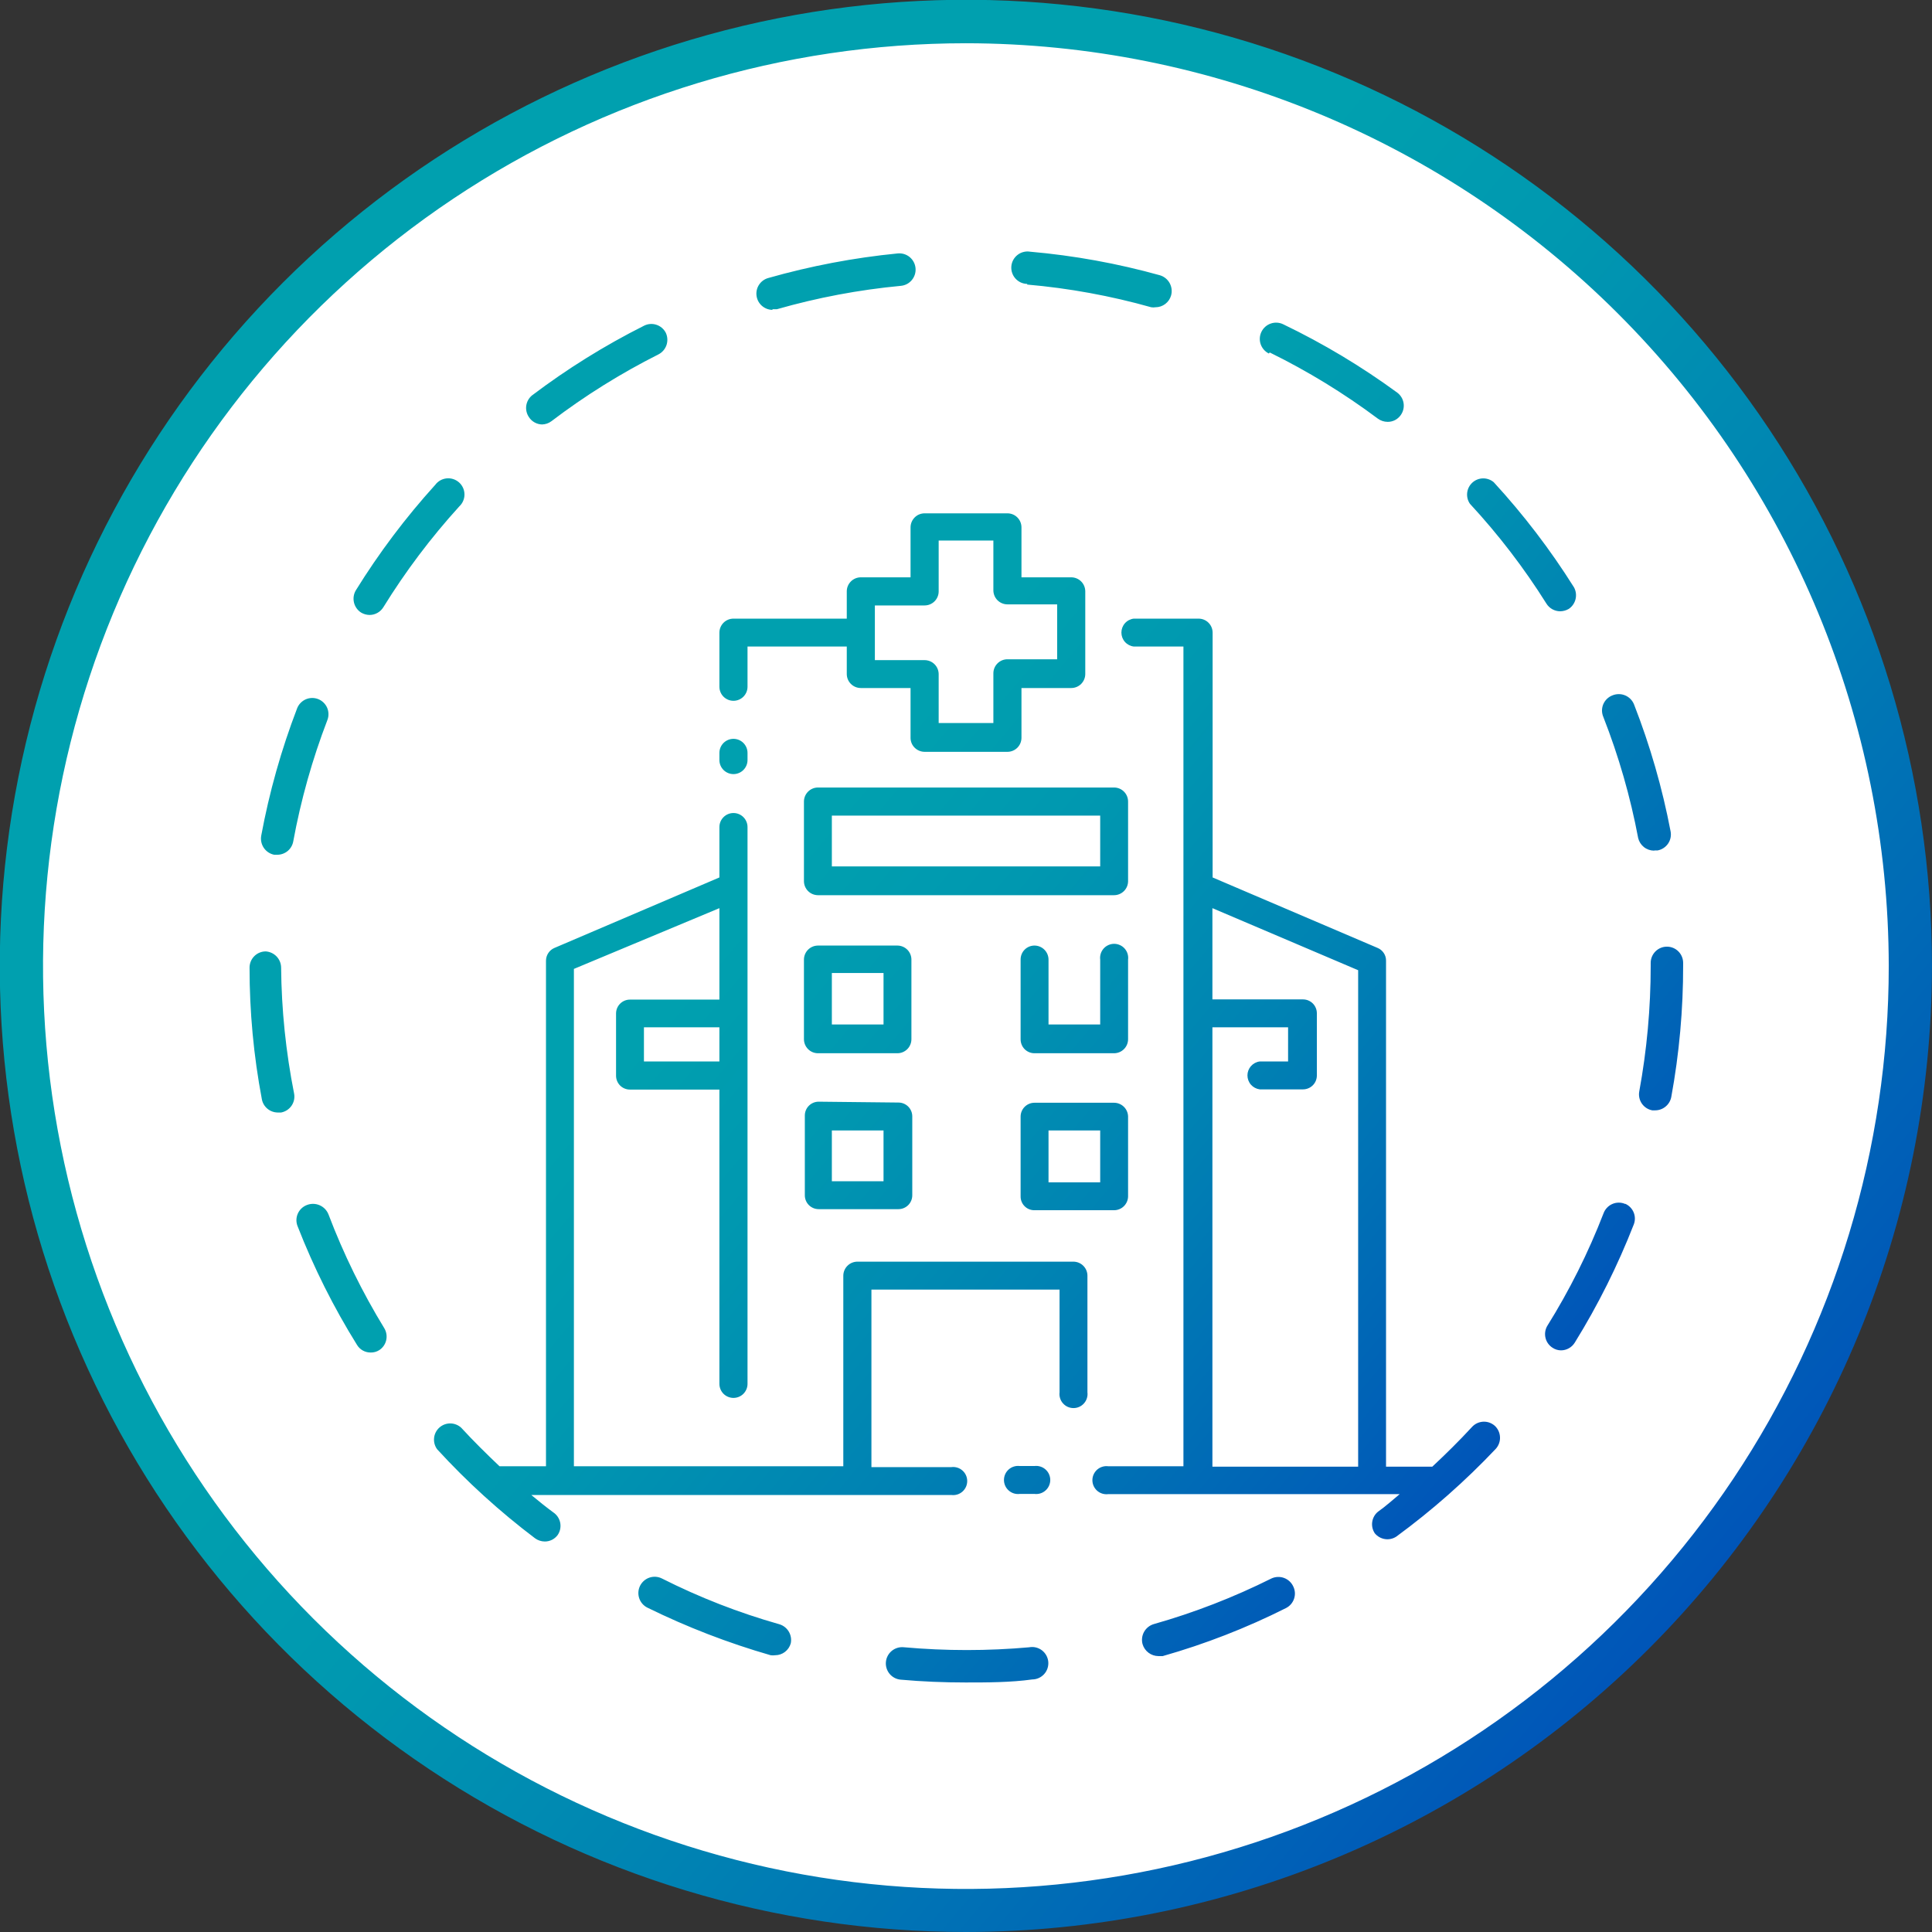
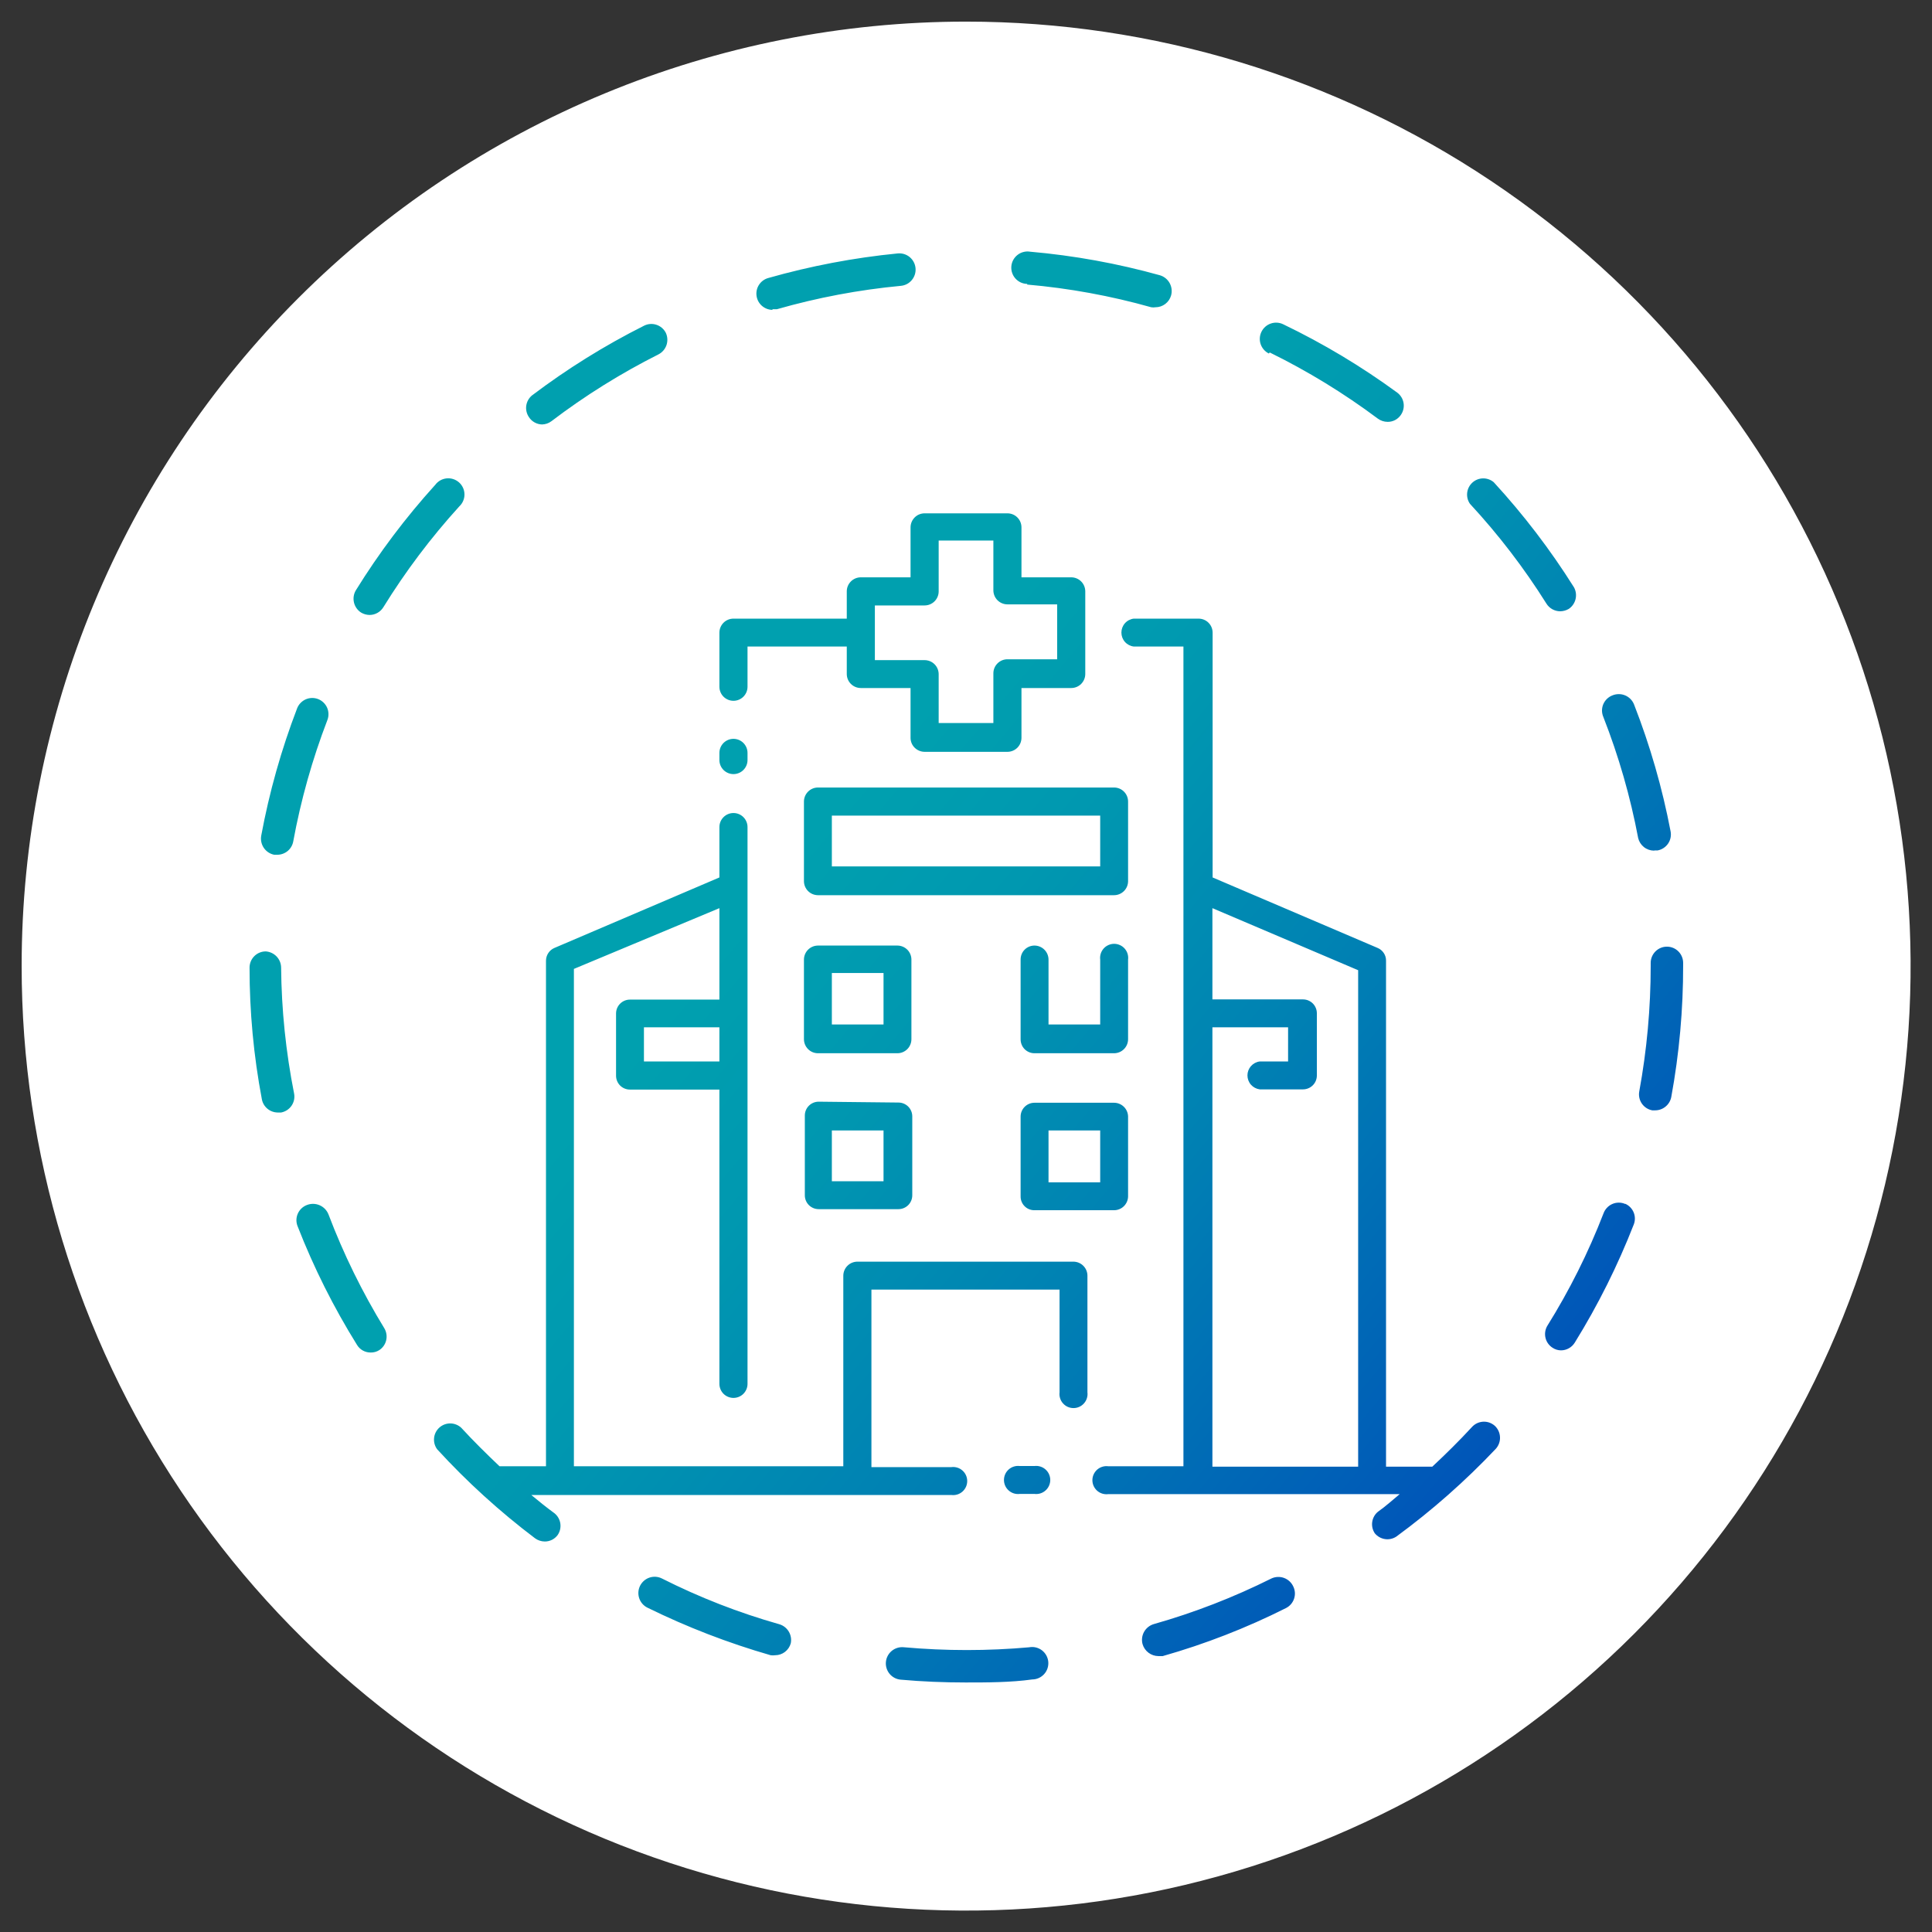
<svg xmlns="http://www.w3.org/2000/svg" width="83" height="83" viewBox="0 0 83 83" fill="none">
  <rect x="0" y="0" width="83" height="83" fill="#333333" stroke="none" />
  <g clip-path="url(#clip0_10329_6464)">
    <path d="M0.93 41.495C0.928 49.521 3.306 57.367 7.763 64.041C12.221 70.714 18.557 75.917 25.971 78.989C33.385 82.062 41.544 82.866 49.416 81.302C57.287 79.737 64.518 75.874 70.194 70.199C75.869 64.525 79.734 57.295 81.301 49.424C82.867 41.553 82.064 33.394 78.993 25.979C75.923 18.564 70.722 12.227 64.049 7.768C57.376 3.309 49.531 0.929 41.505 0.929C36.177 0.928 30.901 1.976 25.979 4.014C21.056 6.052 16.582 9.04 12.815 12.807C9.047 16.574 6.058 21.047 4.019 25.969C1.979 30.892 0.93 36.167 0.93 41.495Z" fill="white" />
-     <path d="M41.495 83C33.286 83 25.262 80.566 18.436 76.005C11.611 71.445 6.291 64.963 3.15 57.379C0.008 49.794 -0.814 41.449 0.788 33.398C2.389 25.347 6.342 17.952 12.147 12.147C17.951 6.343 25.347 2.39 33.398 0.788C41.449 -0.813 49.794 0.009 57.378 3.15C64.962 6.291 71.444 11.611 76.005 18.437C80.565 25.262 82.999 33.286 82.999 41.495C82.99 52.5 78.614 63.051 70.832 70.833C63.051 78.614 52.5 82.99 41.495 83ZM41.495 1.858C33.653 1.858 25.987 4.183 19.467 8.54C12.947 12.897 7.866 19.09 4.865 26.335C1.865 33.58 1.08 41.552 2.611 49.243C4.141 56.934 7.918 63.998 13.464 69.543C19.009 75.087 26.075 78.862 33.766 80.391C41.457 81.919 49.429 81.133 56.673 78.131C63.918 75.129 70.109 70.046 74.465 63.525C78.82 57.003 81.144 49.337 81.142 41.495C81.129 30.985 76.948 20.909 69.515 13.478C62.082 6.047 52.005 1.868 41.495 1.858Z" fill="url(#paint0_linear_10329_6464)" />
    <path d="M39.155 41.226C39.155 41.067 39.093 40.915 38.982 40.802C38.87 40.689 38.719 40.625 38.561 40.622H35.133C34.974 40.625 34.823 40.689 34.712 40.802C34.601 40.915 34.538 41.067 34.538 41.226V44.644C34.538 44.803 34.601 44.955 34.712 45.068C34.823 45.181 34.974 45.246 35.133 45.248H38.561C38.719 45.246 38.87 45.181 38.982 45.068C39.093 44.955 39.155 44.803 39.155 44.644V41.226ZM37.957 44.013H35.737V41.802H37.957V44.013ZM35.17 47.329C35.013 47.329 34.861 47.392 34.75 47.503C34.638 47.615 34.576 47.766 34.576 47.923V51.351C34.576 51.509 34.638 51.66 34.75 51.772C34.861 51.883 35.013 51.946 35.17 51.946H38.598C38.756 51.946 38.907 51.883 39.018 51.772C39.13 51.66 39.192 51.509 39.192 51.351V47.961C39.192 47.803 39.13 47.652 39.018 47.54C38.907 47.429 38.756 47.366 38.598 47.366L35.17 47.329ZM37.957 50.748H35.737V48.565H37.957V50.748ZM31.51 30.107C31.67 30.107 31.824 30.043 31.937 29.93C32.05 29.817 32.114 29.663 32.114 29.503V27.775H36.378V28.955C36.378 29.115 36.441 29.268 36.555 29.382C36.668 29.495 36.822 29.558 36.982 29.558H39.118V31.695C39.117 31.774 39.133 31.853 39.163 31.927C39.194 32 39.238 32.067 39.295 32.122C39.409 32.235 39.562 32.298 39.722 32.299H43.28C43.44 32.299 43.593 32.235 43.707 32.122C43.82 32.009 43.883 31.855 43.883 31.695V29.558H46.02C46.18 29.558 46.334 29.495 46.447 29.382C46.56 29.268 46.624 29.115 46.624 28.955V25.397C46.621 25.238 46.557 25.087 46.444 24.976C46.331 24.865 46.179 24.802 46.02 24.802H43.883V22.657C43.883 22.496 43.82 22.343 43.707 22.23C43.593 22.116 43.44 22.053 43.28 22.053H39.722C39.562 22.053 39.408 22.116 39.295 22.23C39.182 22.343 39.118 22.496 39.118 22.657V24.802H36.982C36.823 24.802 36.671 24.865 36.558 24.976C36.445 25.087 36.38 25.238 36.378 25.397V26.577H31.51C31.35 26.577 31.197 26.64 31.083 26.753C30.97 26.867 30.906 27.02 30.906 27.18V29.503C30.906 29.663 30.97 29.817 31.083 29.93C31.197 30.043 31.35 30.107 31.51 30.107ZM37.585 26.01H39.722C39.882 26.01 40.036 25.946 40.149 25.833C40.262 25.72 40.326 25.566 40.326 25.406V23.223H42.676V25.36C42.676 25.52 42.74 25.674 42.853 25.787C42.966 25.9 43.12 25.964 43.28 25.964H45.416V28.323H43.28C43.121 28.323 42.969 28.385 42.856 28.497C42.743 28.608 42.678 28.759 42.676 28.918V31.063H40.326V28.955C40.323 28.796 40.259 28.645 40.146 28.534C40.033 28.422 39.88 28.36 39.722 28.36H37.585V26.01ZM33.182 13.284H33.377C35.117 12.786 36.899 12.45 38.7 12.28C38.792 12.272 38.88 12.245 38.962 12.203C39.043 12.16 39.115 12.101 39.174 12.03C39.232 11.96 39.276 11.878 39.304 11.79C39.331 11.703 39.34 11.61 39.332 11.519C39.323 11.427 39.297 11.338 39.254 11.257C39.211 11.176 39.153 11.104 39.082 11.045C39.011 10.986 38.929 10.942 38.842 10.915C38.754 10.888 38.662 10.879 38.57 10.887C36.684 11.072 34.819 11.427 32.996 11.946C32.836 11.993 32.697 12.096 32.606 12.237C32.515 12.378 32.478 12.547 32.502 12.713C32.526 12.879 32.608 13.031 32.735 13.141C32.862 13.251 33.024 13.312 33.191 13.312L33.182 13.284ZM54.548 15.142C56.18 15.944 57.735 16.895 59.192 17.984C59.314 18.073 59.46 18.122 59.61 18.123C59.719 18.125 59.826 18.1 59.923 18.052C60.02 18.003 60.104 17.932 60.168 17.845C60.223 17.771 60.263 17.688 60.285 17.6C60.308 17.511 60.313 17.419 60.3 17.328C60.287 17.238 60.257 17.151 60.21 17.072C60.163 16.993 60.102 16.924 60.028 16.869C58.49 15.743 56.851 14.76 55.133 13.934C54.967 13.851 54.774 13.838 54.598 13.898C54.422 13.957 54.277 14.084 54.195 14.25C54.112 14.416 54.099 14.608 54.158 14.784C54.218 14.96 54.344 15.105 54.511 15.188L54.548 15.142ZM44.125 12.225C45.929 12.382 47.714 12.709 49.457 13.2C49.519 13.21 49.581 13.21 49.643 13.2C49.795 13.2 49.943 13.149 50.063 13.057C50.184 12.965 50.271 12.836 50.312 12.689C50.361 12.511 50.337 12.32 50.247 12.158C50.157 11.997 50.006 11.877 49.829 11.825C48.006 11.317 46.14 10.978 44.255 10.813C44.16 10.797 44.064 10.801 43.971 10.825C43.878 10.848 43.79 10.891 43.715 10.95C43.639 11.009 43.576 11.083 43.53 11.167C43.484 11.251 43.456 11.344 43.448 11.44C43.44 11.535 43.451 11.632 43.482 11.722C43.512 11.813 43.561 11.897 43.626 11.968C43.69 12.039 43.769 12.096 43.856 12.136C43.944 12.175 44.038 12.196 44.134 12.197L44.125 12.225ZM48.463 34.435C48.463 34.275 48.4 34.122 48.286 34.008C48.173 33.895 48.02 33.832 47.859 33.832H35.133C34.974 33.834 34.823 33.899 34.712 34.012C34.601 34.125 34.538 34.277 34.538 34.435V37.854C34.538 38.012 34.601 38.165 34.712 38.278C34.823 38.391 34.974 38.455 35.133 38.458H47.859C48.02 38.458 48.173 38.394 48.286 38.281C48.4 38.168 48.463 38.014 48.463 37.854V34.435ZM47.265 37.222H35.737V35.039H47.265V37.222ZM66.438 25.936C66.5 26.035 66.587 26.116 66.689 26.173C66.791 26.23 66.906 26.26 67.023 26.261C67.154 26.26 67.282 26.225 67.395 26.159C67.542 26.06 67.646 25.91 67.687 25.738C67.728 25.566 67.704 25.384 67.618 25.23C66.609 23.623 65.455 22.112 64.171 20.715C64.042 20.607 63.878 20.549 63.709 20.552C63.541 20.555 63.379 20.619 63.254 20.733C63.13 20.846 63.05 21.001 63.031 21.169C63.012 21.336 63.054 21.505 63.15 21.644C64.377 22.969 65.478 24.406 66.438 25.936ZM48.463 41.226C48.474 41.141 48.466 41.055 48.441 40.973C48.416 40.891 48.373 40.816 48.317 40.752C48.26 40.687 48.19 40.636 48.112 40.601C48.034 40.566 47.95 40.547 47.864 40.547C47.778 40.547 47.694 40.566 47.616 40.601C47.538 40.636 47.468 40.687 47.411 40.752C47.355 40.816 47.312 40.891 47.287 40.973C47.262 41.055 47.254 41.141 47.265 41.226V44.013H45.045V41.226C45.045 41.066 44.981 40.912 44.868 40.799C44.755 40.686 44.601 40.622 44.441 40.622C44.362 40.622 44.284 40.638 44.211 40.668C44.139 40.699 44.072 40.743 44.017 40.8C43.962 40.856 43.918 40.922 43.889 40.996C43.86 41.069 43.845 41.147 43.846 41.226V44.644C43.845 44.723 43.86 44.801 43.889 44.875C43.918 44.948 43.962 45.015 44.017 45.071C44.072 45.127 44.139 45.172 44.211 45.202C44.284 45.233 44.362 45.248 44.441 45.248H47.859C48.02 45.248 48.173 45.185 48.286 45.071C48.4 44.958 48.463 44.804 48.463 44.644V41.226ZM47.859 47.375H44.441C44.283 47.375 44.132 47.438 44.02 47.55C43.909 47.661 43.846 47.812 43.846 47.97V51.398C43.845 51.475 43.859 51.552 43.888 51.623C43.917 51.695 43.959 51.761 44.014 51.816C44.069 51.873 44.136 51.918 44.209 51.948C44.283 51.978 44.361 51.993 44.441 51.992H47.859C48.018 51.992 48.17 51.93 48.283 51.819C48.396 51.707 48.461 51.556 48.463 51.398V47.961C48.458 47.804 48.393 47.655 48.28 47.546C48.167 47.436 48.016 47.375 47.859 47.375ZM47.265 50.794H45.045V48.565H47.265V50.794ZM69.819 51.723C69.732 51.685 69.639 51.666 69.544 51.666C69.45 51.666 69.356 51.685 69.269 51.723C69.182 51.76 69.104 51.815 69.039 51.884C68.974 51.952 68.923 52.033 68.89 52.122C68.237 53.811 67.425 55.435 66.466 56.971C66.379 57.127 66.354 57.309 66.397 57.482C66.44 57.655 66.548 57.804 66.698 57.9C66.805 57.972 66.931 58.011 67.06 58.012C67.18 58.012 67.297 57.981 67.401 57.922C67.505 57.864 67.593 57.779 67.655 57.677C68.653 56.064 69.502 54.363 70.191 52.596C70.254 52.429 70.25 52.245 70.181 52.081C70.112 51.917 69.982 51.785 69.819 51.714V51.723ZM54.622 67.812C53.002 68.621 51.31 69.278 49.569 69.772C49.391 69.824 49.241 69.944 49.15 70.105C49.06 70.267 49.037 70.457 49.086 70.636C49.129 70.782 49.219 70.911 49.341 71.003C49.463 71.095 49.611 71.145 49.764 71.147H49.95C51.776 70.628 53.548 69.938 55.244 69.085C55.409 69.003 55.534 68.859 55.593 68.685C55.653 68.511 55.641 68.321 55.56 68.156C55.521 68.071 55.466 67.996 55.398 67.933C55.33 67.87 55.249 67.821 55.162 67.789C55.075 67.757 54.983 67.743 54.89 67.747C54.797 67.751 54.706 67.773 54.622 67.812ZM46.15 54.203H36.861C36.779 54.199 36.698 54.212 36.621 54.241C36.545 54.269 36.475 54.313 36.416 54.37C36.357 54.426 36.31 54.494 36.278 54.569C36.246 54.644 36.229 54.725 36.229 54.807V62.991H24.655V41.625L30.906 39.015V42.944H27.061C26.903 42.944 26.752 43.007 26.64 43.119C26.529 43.23 26.466 43.381 26.466 43.539V46.214C26.466 46.372 26.529 46.523 26.64 46.635C26.752 46.746 26.903 46.809 27.061 46.809H30.906V59.452C30.906 59.612 30.97 59.765 31.083 59.879C31.197 59.992 31.35 60.055 31.51 60.055C31.67 60.055 31.824 59.992 31.937 59.879C32.05 59.765 32.114 59.612 32.114 59.452V35.532C32.114 35.371 32.05 35.218 31.937 35.105C31.824 34.991 31.67 34.928 31.51 34.928C31.35 34.928 31.197 34.991 31.083 35.105C30.97 35.218 30.906 35.371 30.906 35.532V37.696L23.819 40.724C23.711 40.77 23.619 40.846 23.555 40.944C23.491 41.041 23.456 41.156 23.456 41.272V62.991H21.459C20.892 62.452 20.335 61.904 19.815 61.337C19.687 61.219 19.52 61.153 19.346 61.151C19.172 61.15 19.004 61.214 18.875 61.33C18.745 61.447 18.664 61.607 18.648 61.781C18.631 61.954 18.679 62.127 18.784 62.266C20.065 63.663 21.471 64.941 22.983 66.084C23.104 66.173 23.25 66.222 23.401 66.224C23.509 66.225 23.616 66.2 23.713 66.152C23.81 66.103 23.894 66.032 23.958 65.945C24.056 65.802 24.097 65.627 24.073 65.455C24.049 65.283 23.961 65.127 23.828 65.016C23.484 64.765 23.15 64.496 22.825 64.226H40.874C40.959 64.237 41.045 64.229 41.127 64.204C41.209 64.179 41.284 64.136 41.348 64.08C41.412 64.023 41.464 63.953 41.499 63.875C41.534 63.797 41.552 63.713 41.552 63.627C41.552 63.541 41.534 63.457 41.499 63.379C41.464 63.301 41.412 63.231 41.348 63.175C41.284 63.118 41.209 63.075 41.127 63.05C41.045 63.025 40.959 63.017 40.874 63.028H37.437V55.401H45.519V59.814C45.508 59.899 45.516 59.985 45.541 60.067C45.566 60.149 45.608 60.224 45.665 60.288C45.722 60.352 45.791 60.404 45.869 60.439C45.947 60.474 46.032 60.492 46.118 60.492C46.203 60.492 46.288 60.474 46.366 60.439C46.444 60.404 46.514 60.352 46.57 60.288C46.627 60.224 46.669 60.149 46.694 60.067C46.72 59.985 46.727 59.899 46.717 59.814V54.807C46.717 54.653 46.659 54.505 46.553 54.393C46.448 54.28 46.304 54.213 46.15 54.203ZM30.906 45.601H27.664V44.133H30.906V45.601ZM31.51 33.256C31.67 33.256 31.824 33.192 31.937 33.079C32.05 32.966 32.114 32.812 32.114 32.652V32.345C32.114 32.185 32.05 32.032 31.937 31.918C31.824 31.805 31.67 31.741 31.51 31.741C31.35 31.741 31.197 31.805 31.083 31.918C30.97 32.032 30.906 32.185 30.906 32.345V32.652C30.906 32.812 30.97 32.966 31.083 33.079C31.197 33.192 31.35 33.256 31.51 33.256ZM44.441 62.981H43.809C43.724 62.971 43.638 62.978 43.556 63.004C43.474 63.029 43.399 63.071 43.335 63.128C43.271 63.185 43.219 63.254 43.184 63.332C43.149 63.41 43.131 63.495 43.131 63.581C43.131 63.666 43.149 63.751 43.184 63.829C43.219 63.907 43.271 63.977 43.335 64.033C43.399 64.09 43.474 64.132 43.556 64.158C43.638 64.183 43.724 64.19 43.809 64.18H44.441C44.526 64.19 44.612 64.183 44.694 64.158C44.776 64.132 44.851 64.09 44.915 64.033C44.98 63.977 45.031 63.907 45.066 63.829C45.101 63.751 45.12 63.666 45.12 63.581C45.12 63.495 45.101 63.41 45.066 63.332C45.031 63.254 44.98 63.185 44.915 63.128C44.851 63.071 44.776 63.029 44.694 63.004C44.612 62.978 44.526 62.971 44.441 62.981ZM72.309 41.365C72.309 41.181 72.235 41.003 72.105 40.873C71.974 40.742 71.797 40.669 71.612 40.669C71.427 40.669 71.25 40.742 71.12 40.873C70.989 41.003 70.915 41.181 70.915 41.365V41.495C70.915 43.306 70.75 45.112 70.423 46.892C70.391 47.073 70.431 47.26 70.535 47.411C70.64 47.563 70.8 47.667 70.981 47.701H71.111C71.273 47.7 71.43 47.643 71.555 47.539C71.68 47.436 71.766 47.293 71.798 47.134C72.141 45.265 72.312 43.368 72.309 41.467V41.365ZM71.083 36.535H71.213C71.303 36.518 71.389 36.484 71.466 36.433C71.543 36.383 71.61 36.318 71.662 36.242C71.713 36.166 71.75 36.081 71.768 35.991C71.787 35.901 71.787 35.808 71.77 35.717C71.415 33.856 70.889 32.03 70.2 30.265C70.165 30.177 70.114 30.098 70.048 30.031C69.982 29.964 69.904 29.911 69.818 29.875C69.731 29.838 69.638 29.82 69.544 29.82C69.451 29.82 69.358 29.838 69.271 29.874C69.183 29.908 69.103 29.959 69.035 30.025C68.968 30.09 68.914 30.169 68.877 30.255C68.841 30.342 68.823 30.436 68.823 30.53C68.824 30.624 68.844 30.717 68.881 30.803C69.541 32.487 70.042 34.228 70.377 36.005C70.414 36.158 70.501 36.293 70.623 36.391C70.746 36.489 70.898 36.542 71.055 36.544L71.083 36.535ZM63.233 61.309C62.694 61.895 62.118 62.461 61.533 63.009H59.545V41.272C59.547 41.155 59.513 41.04 59.448 40.943C59.384 40.845 59.291 40.769 59.183 40.724L52.095 37.696V27.18C52.095 27.02 52.032 26.867 51.918 26.753C51.805 26.64 51.652 26.577 51.492 26.577H48.705C48.559 26.595 48.424 26.666 48.327 26.776C48.229 26.887 48.176 27.029 48.176 27.176C48.176 27.323 48.229 27.465 48.327 27.576C48.424 27.686 48.559 27.757 48.705 27.775H50.841V62.991H47.609C47.524 62.98 47.437 62.988 47.356 63.013C47.274 63.038 47.198 63.081 47.134 63.137C47.07 63.194 47.019 63.264 46.983 63.342C46.948 63.42 46.93 63.504 46.93 63.59C46.93 63.675 46.948 63.76 46.983 63.838C47.019 63.916 47.07 63.986 47.134 64.043C47.198 64.099 47.274 64.142 47.356 64.167C47.437 64.192 47.524 64.2 47.609 64.189H60.131C59.824 64.44 59.536 64.709 59.202 64.942C59.067 65.051 58.978 65.207 58.952 65.379C58.926 65.551 58.965 65.726 59.062 65.871C59.172 66.005 59.328 66.094 59.5 66.12C59.672 66.146 59.847 66.107 59.991 66.01C61.526 64.884 62.956 63.622 64.264 62.238C64.386 62.101 64.45 61.92 64.441 61.737C64.433 61.553 64.353 61.379 64.218 61.254C64.15 61.193 64.07 61.146 63.983 61.115C63.897 61.085 63.805 61.072 63.714 61.077C63.623 61.083 63.533 61.106 63.45 61.145C63.368 61.185 63.294 61.241 63.233 61.309ZM58.347 63.009H52.086V44.133H55.337V45.601H54.12C53.974 45.619 53.84 45.69 53.742 45.801C53.645 45.911 53.591 46.053 53.591 46.2C53.591 46.347 53.645 46.49 53.742 46.6C53.84 46.71 53.974 46.781 54.12 46.8H55.978C56.056 46.8 56.134 46.784 56.206 46.754C56.278 46.724 56.343 46.681 56.399 46.625C56.454 46.57 56.498 46.505 56.528 46.432C56.557 46.36 56.573 46.283 56.573 46.205V43.53C56.573 43.372 56.51 43.221 56.399 43.109C56.287 42.998 56.136 42.935 55.978 42.935H52.086V39.015L58.347 41.681V63.009ZM44.246 70.766C42.441 70.928 40.626 70.928 38.821 70.766C38.636 70.749 38.452 70.806 38.309 70.924C38.166 71.043 38.076 71.213 38.059 71.398C38.042 71.582 38.099 71.766 38.217 71.909C38.336 72.052 38.506 72.142 38.691 72.159C39.62 72.243 40.549 72.28 41.478 72.28C42.407 72.28 43.41 72.28 44.348 72.15C44.444 72.149 44.539 72.128 44.626 72.089C44.714 72.049 44.792 71.992 44.857 71.921C44.921 71.85 44.97 71.767 45.001 71.676C45.031 71.585 45.043 71.488 45.035 71.393C45.026 71.297 44.998 71.204 44.952 71.12C44.906 71.036 44.843 70.962 44.768 70.903C44.692 70.844 44.605 70.802 44.512 70.778C44.419 70.754 44.322 70.75 44.227 70.766H44.246ZM15.514 26.317C15.624 26.382 15.749 26.417 15.876 26.419C15.996 26.419 16.113 26.388 16.217 26.329C16.321 26.271 16.409 26.186 16.471 26.084C17.422 24.544 18.514 23.095 19.731 21.756C19.802 21.69 19.859 21.61 19.897 21.521C19.935 21.432 19.955 21.336 19.954 21.24C19.953 21.143 19.933 21.047 19.893 20.959C19.853 20.871 19.796 20.792 19.724 20.727C19.652 20.663 19.567 20.613 19.475 20.583C19.384 20.553 19.286 20.542 19.19 20.551C19.094 20.561 19 20.59 18.916 20.637C18.832 20.685 18.758 20.749 18.7 20.827C17.425 22.234 16.281 23.754 15.282 25.369C15.191 25.526 15.165 25.713 15.208 25.889C15.251 26.066 15.361 26.219 15.514 26.317ZM33.489 69.781C31.745 69.288 30.053 68.629 28.435 67.812C28.269 67.729 28.077 67.716 27.901 67.775C27.725 67.835 27.58 67.962 27.497 68.128C27.415 68.294 27.402 68.486 27.461 68.662C27.52 68.838 27.647 68.984 27.813 69.066C29.514 69.902 31.286 70.586 33.108 71.11C33.173 71.119 33.238 71.119 33.303 71.11C33.455 71.109 33.603 71.059 33.723 70.967C33.844 70.874 33.931 70.745 33.972 70.599C34.007 70.427 33.978 70.248 33.888 70.097C33.799 69.945 33.657 69.833 33.489 69.781ZM23.271 18.235C23.421 18.236 23.568 18.187 23.689 18.096C25.13 17 26.669 16.039 28.287 15.225C28.45 15.142 28.573 14.998 28.633 14.825C28.691 14.651 28.681 14.462 28.603 14.296C28.519 14.133 28.375 14.01 28.201 13.953C28.027 13.895 27.838 13.909 27.674 13.99C25.979 14.841 24.365 15.845 22.852 16.99C22.719 17.101 22.632 17.258 22.608 17.429C22.584 17.601 22.625 17.776 22.723 17.919C22.785 18.017 22.872 18.097 22.974 18.152C23.077 18.208 23.191 18.236 23.308 18.235H23.271ZM11.78 36.721H11.91C12.072 36.721 12.23 36.665 12.356 36.562C12.481 36.458 12.567 36.314 12.597 36.154C12.924 34.372 13.415 32.624 14.065 30.933C14.098 30.848 14.114 30.757 14.111 30.665C14.109 30.574 14.089 30.484 14.052 30.4C14.015 30.316 13.961 30.241 13.895 30.178C13.829 30.115 13.751 30.065 13.665 30.032C13.58 29.999 13.489 29.984 13.398 29.986C13.306 29.988 13.216 30.008 13.132 30.045C13.049 30.082 12.973 30.136 12.91 30.202C12.847 30.268 12.797 30.346 12.764 30.432C12.084 32.205 11.568 34.036 11.222 35.903C11.19 36.085 11.23 36.273 11.334 36.426C11.438 36.579 11.598 36.685 11.78 36.721ZM14.111 52.169C14.041 51.993 13.904 51.852 13.729 51.777C13.555 51.702 13.358 51.699 13.182 51.769C13.094 51.803 13.014 51.854 12.947 51.919C12.879 51.985 12.825 52.063 12.789 52.15C12.752 52.237 12.734 52.331 12.734 52.425C12.735 52.519 12.755 52.612 12.792 52.698C13.483 54.467 14.335 56.167 15.338 57.779C15.399 57.88 15.485 57.962 15.587 58.019C15.69 58.076 15.805 58.106 15.923 58.105C16.054 58.108 16.183 58.073 16.294 58.002C16.443 57.905 16.549 57.755 16.59 57.582C16.631 57.41 16.605 57.228 16.517 57.074C15.564 55.517 14.758 53.875 14.111 52.169ZM11.417 40.873C11.233 40.873 11.055 40.946 10.925 41.077C10.794 41.208 10.721 41.385 10.721 41.57C10.72 43.468 10.897 45.362 11.25 47.227C11.28 47.385 11.364 47.528 11.488 47.631C11.612 47.735 11.767 47.792 11.928 47.794H12.077C12.167 47.777 12.254 47.742 12.331 47.692C12.408 47.642 12.474 47.577 12.526 47.501C12.578 47.425 12.614 47.339 12.633 47.249C12.651 47.159 12.652 47.066 12.634 46.976C12.28 45.192 12.093 43.379 12.077 41.56C12.073 41.384 12.003 41.216 11.881 41.089C11.758 40.961 11.593 40.885 11.417 40.873Z" fill="url(#paint1_linear_10329_6464)" />
  </g>
  <defs>
    <linearGradient id="paint0_linear_10329_6464" x1="9.725" y1="14.835" x2="73.274" y2="68.165" gradientUnits="userSpaceOnUse">
      <stop stop-color="#00A0AF" />
      <stop offset="0.36" stop-color="#00A0AF" />
      <stop offset="0.49" stop-color="#0098B0" />
      <stop offset="0.69" stop-color="#0082B3" />
      <stop offset="0.94" stop-color="#005EB7" />
      <stop offset="1" stop-color="#0055B8" />
    </linearGradient>
    <linearGradient id="paint1_linear_10329_6464" x1="17.901" y1="21.728" x2="65.045" y2="61.291" gradientUnits="userSpaceOnUse">
      <stop stop-color="#00A0AF" />
      <stop offset="0.36" stop-color="#00A0AF" />
      <stop offset="0.49" stop-color="#0098B0" />
      <stop offset="0.69" stop-color="#0082B3" />
      <stop offset="0.94" stop-color="#005EB7" />
      <stop offset="1" stop-color="#0055B8" />
    </linearGradient>
    <clipPath id="clip0_10329_6464">
      <rect width="83" height="83" fill="white" />
    </clipPath>
  </defs>
</svg>